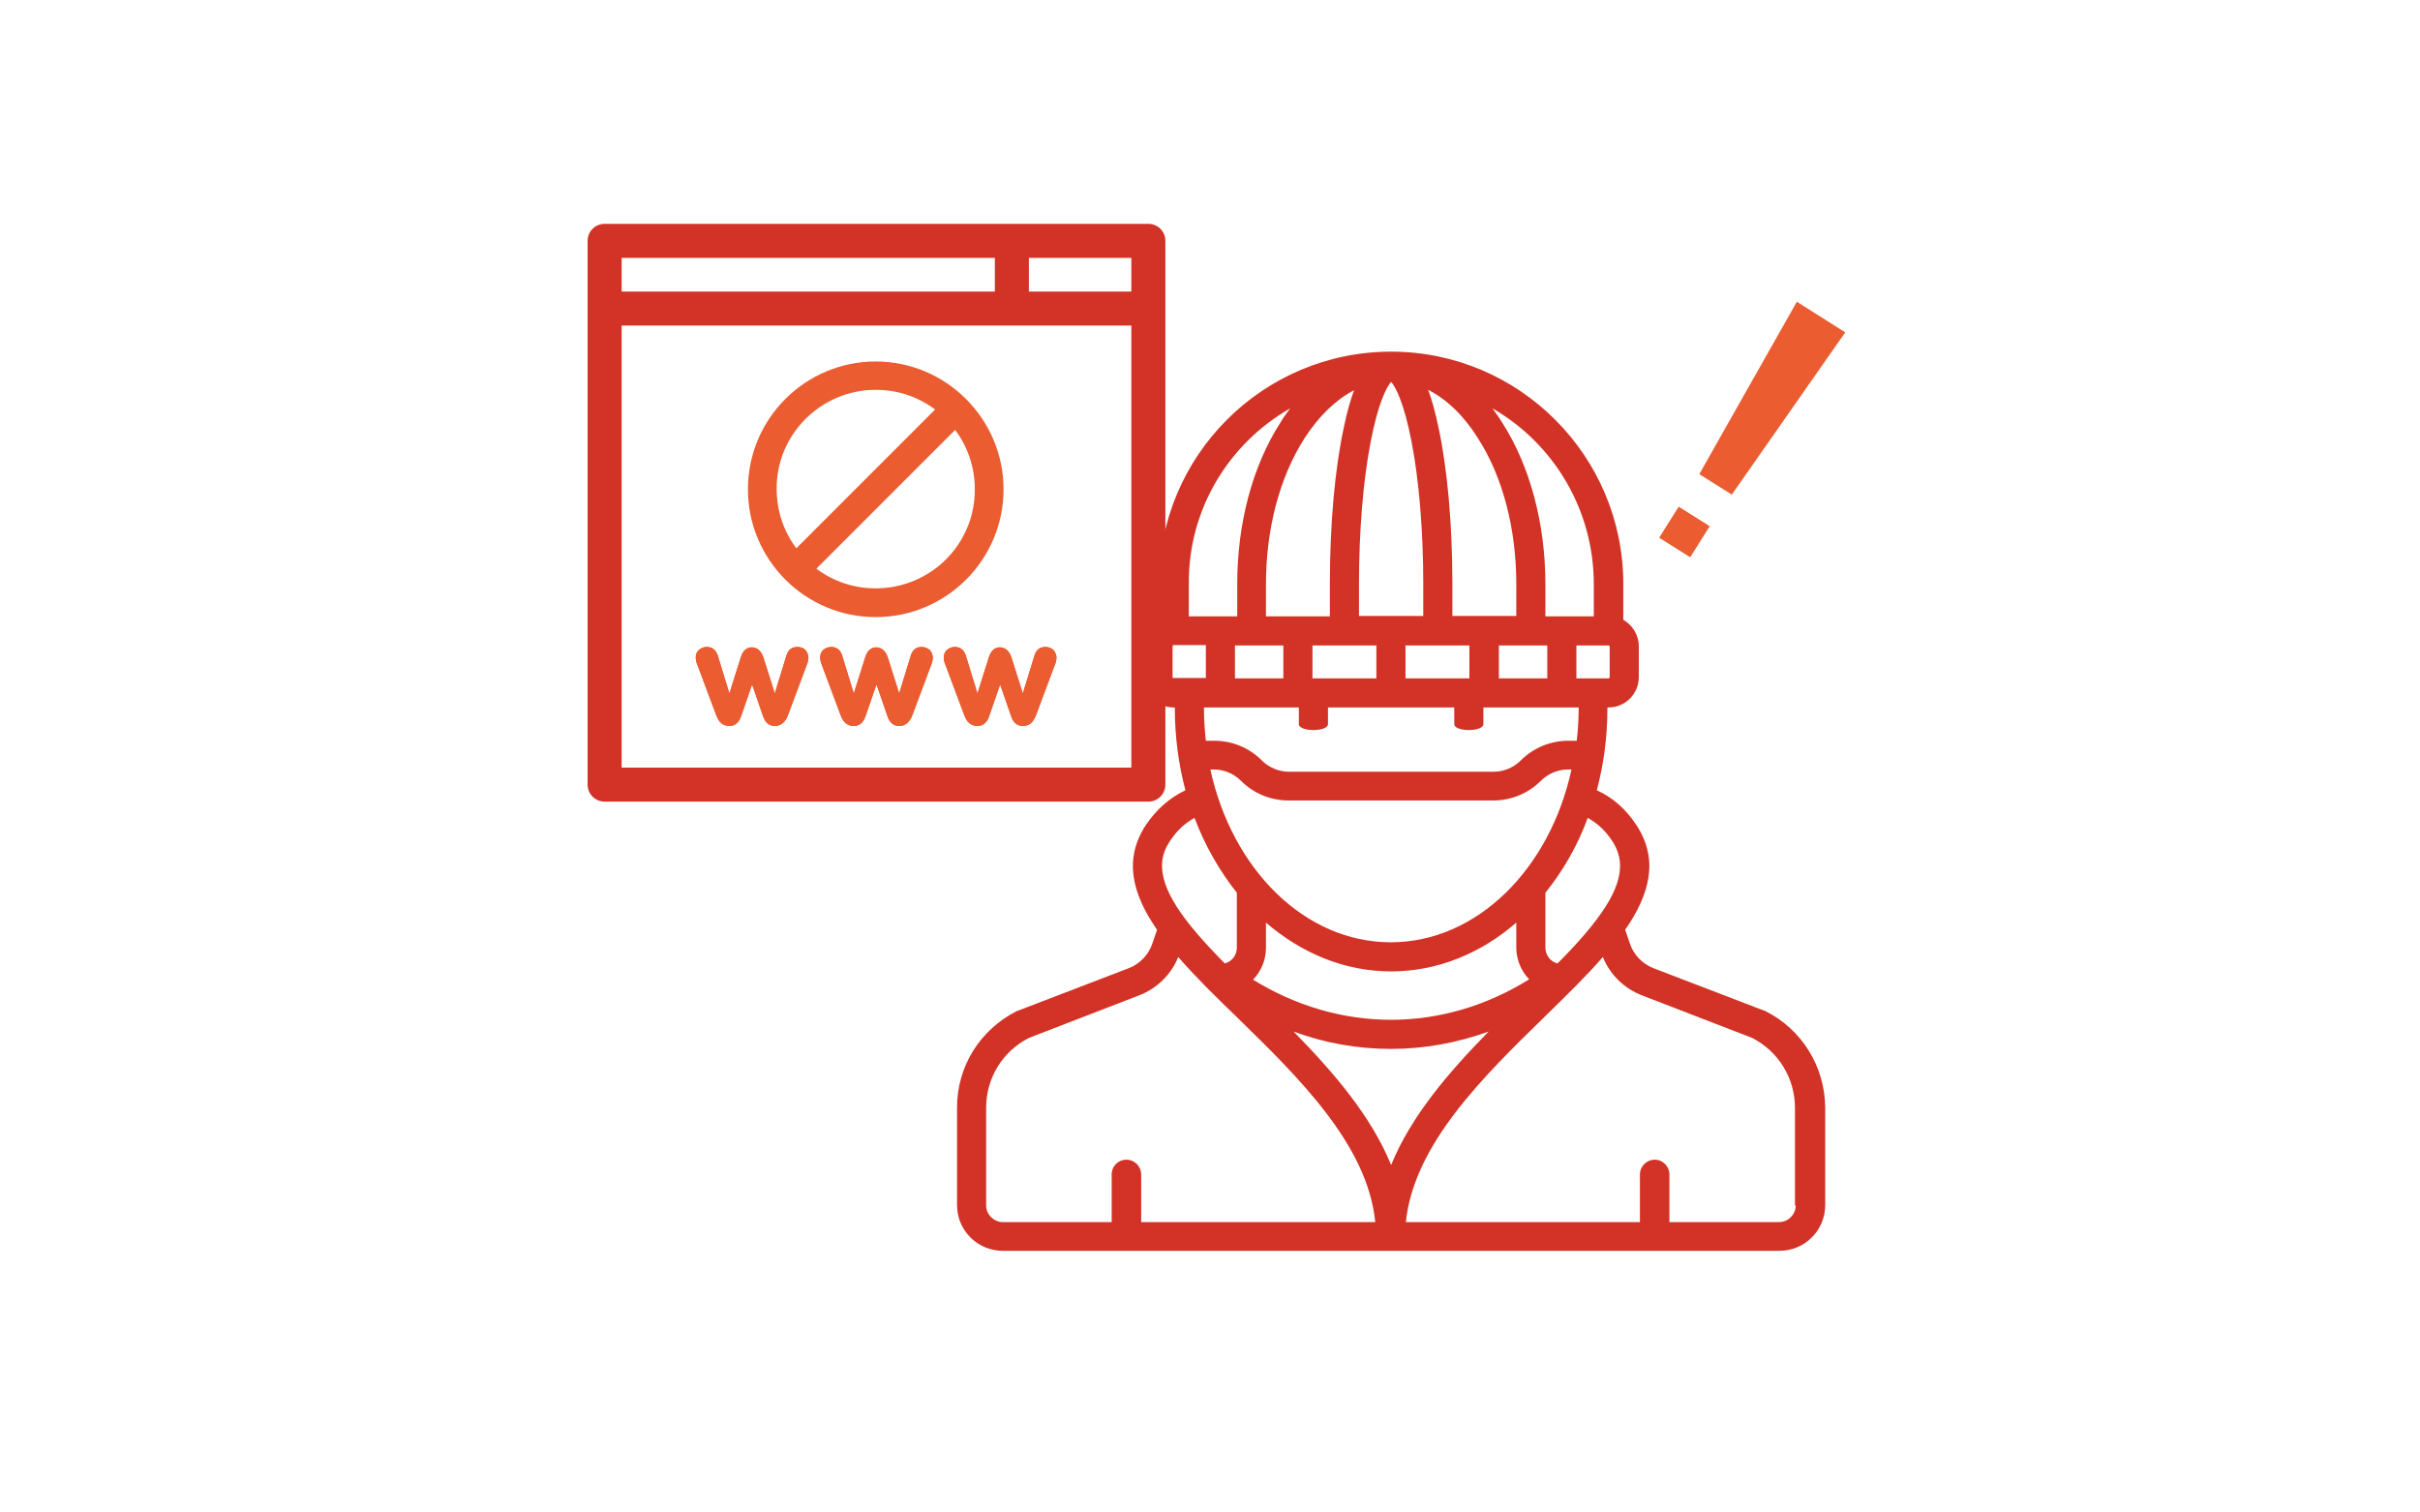
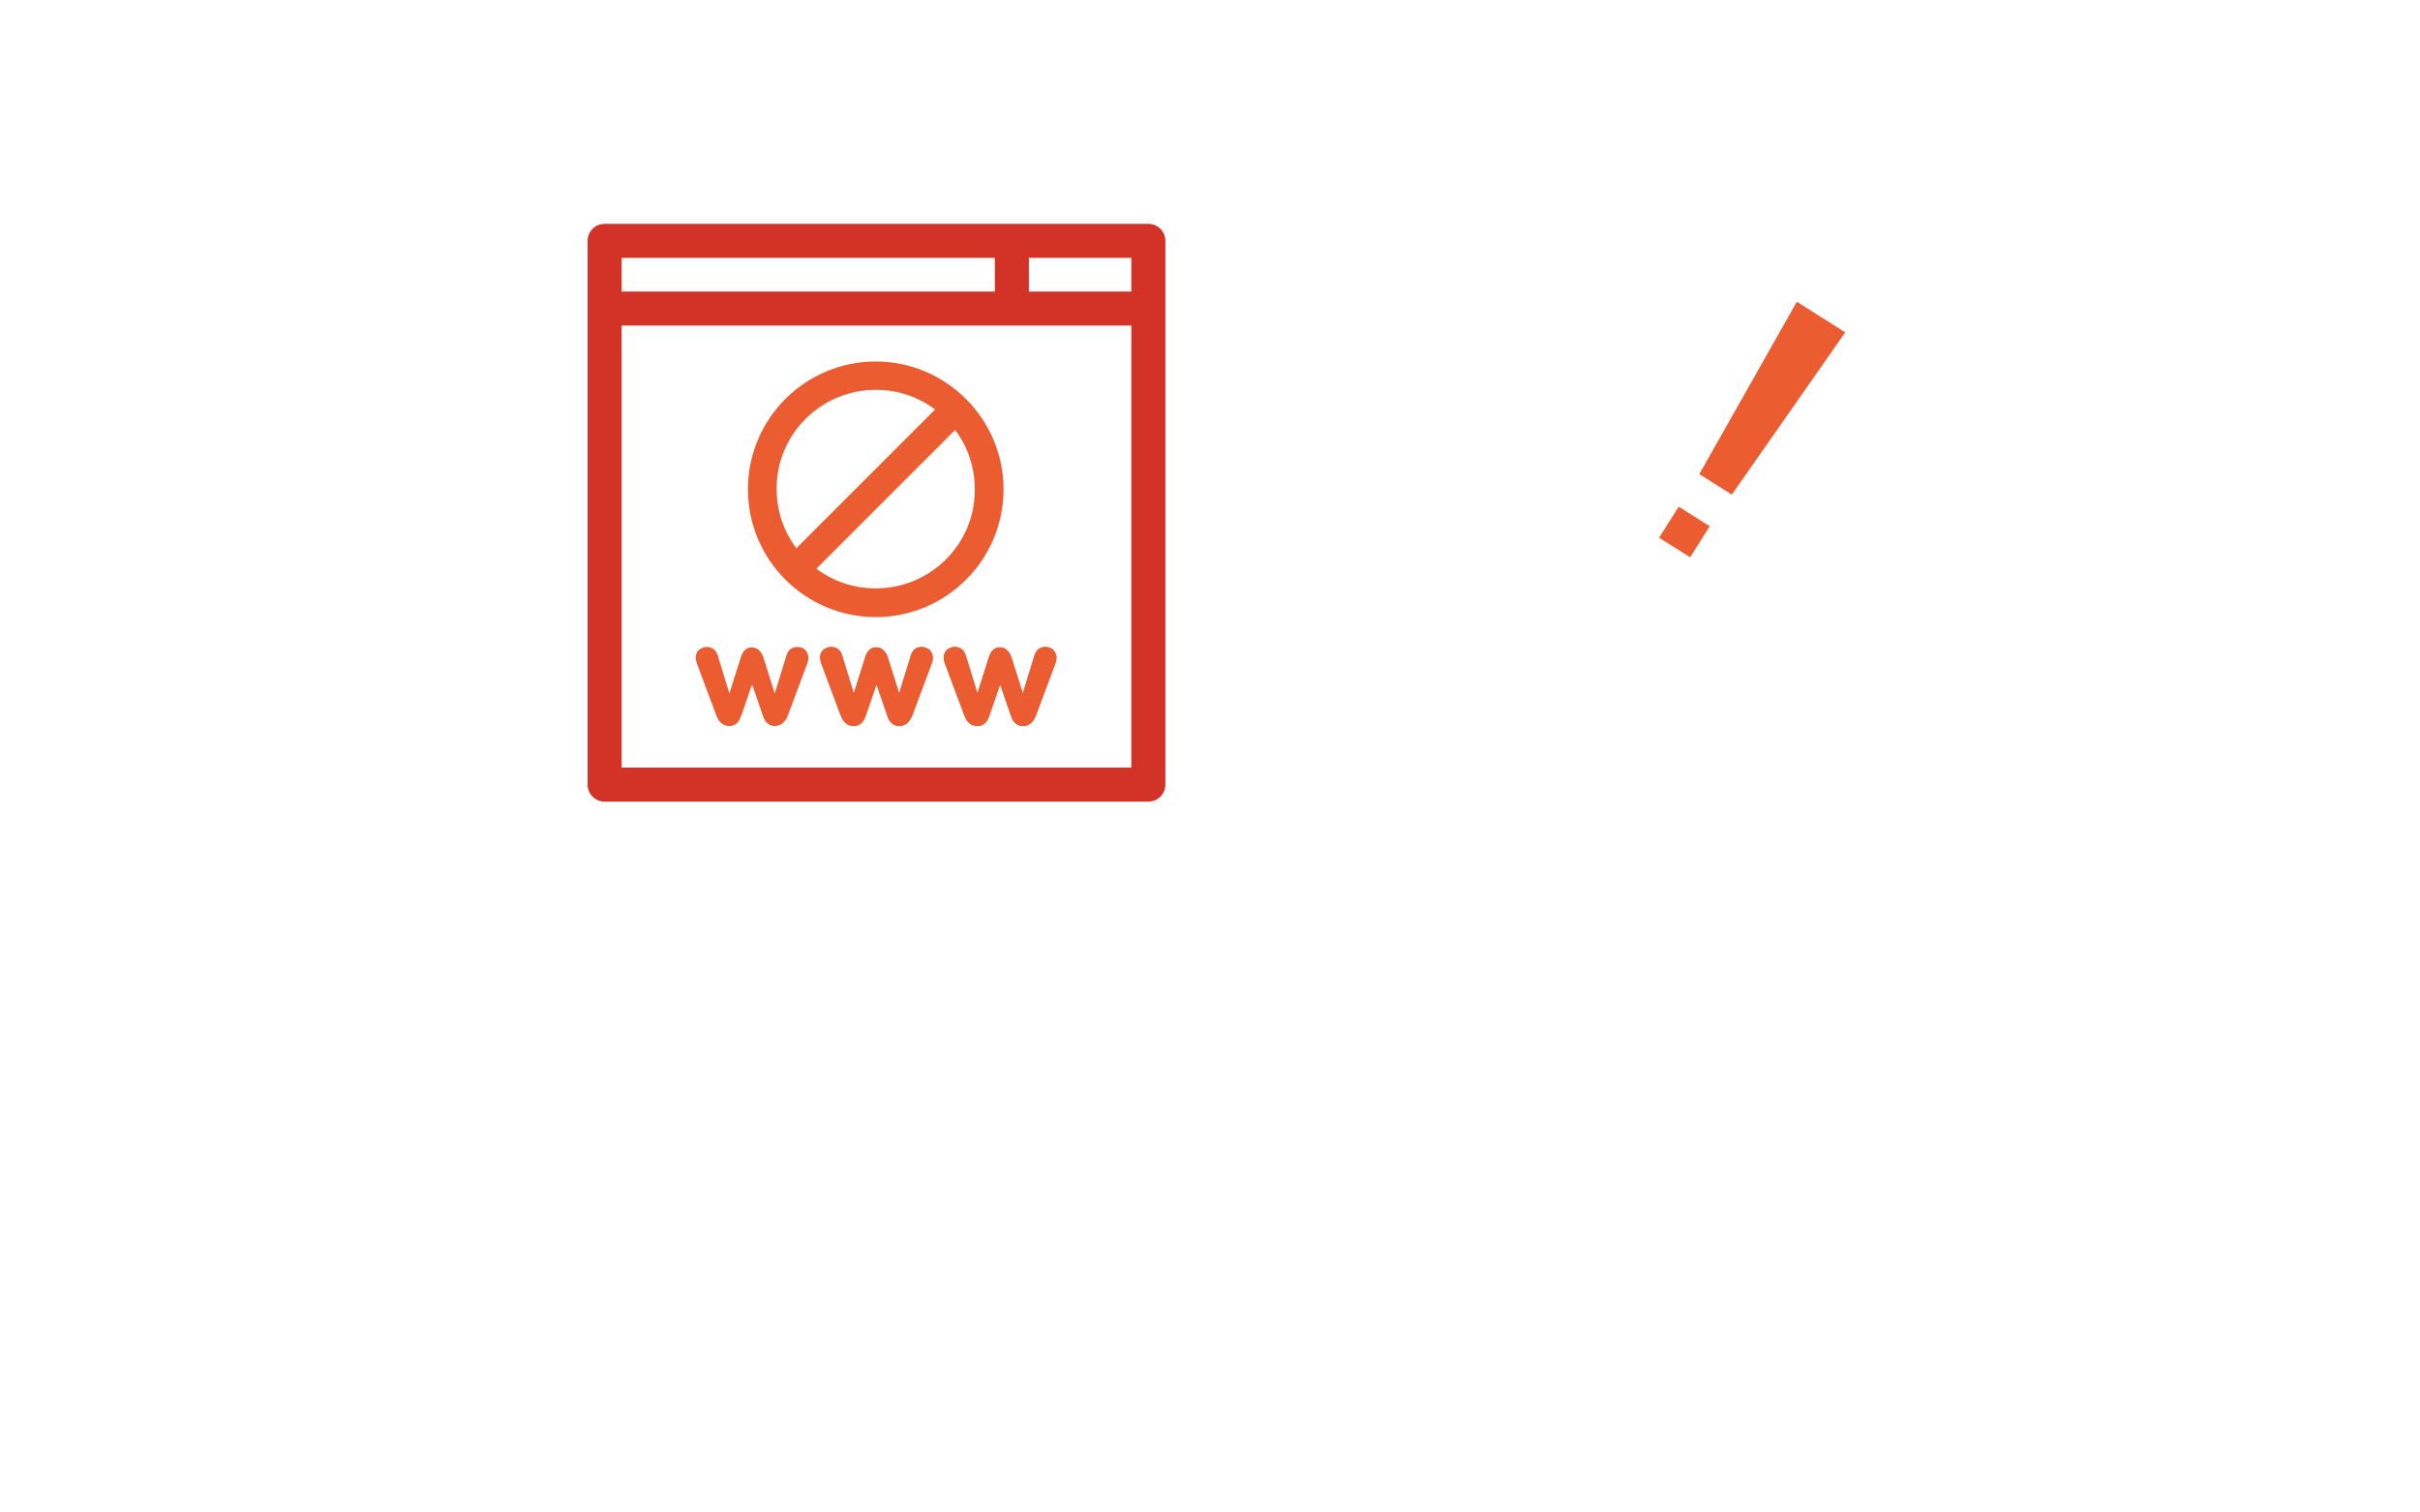
<svg xmlns="http://www.w3.org/2000/svg" version="1.1" id="レイヤー_1" x="0px" y="0px" viewBox="0 0 640 400" style="enable-background:new 0 0 640 400;" xml:space="preserve">
  <style type="text/css">
	.st0{fill:#D23326;}
	.st1{fill:#EB5C31;}
</style>
  <path class="st0" d="M303.7,59.2H159.9c-2.5,0-4.5,2-4.5,4.5v143.8c0,2.5,2,4.5,4.5,4.5h143.8c2.5,0,4.5-2,4.5-4.5V63.7  C308.2,61.2,306.2,59.2,303.7,59.2z M299.2,77.1h-27.1v-8.9h27.1V77.1z M263.1,68.2v8.9h-98.7v-8.9H263.1z M164.4,203V86.1h134.8  V203H164.4z" />
  <path class="st1" d="M231.6,95.6c-18.6,0-33.8,15.1-33.8,33.8c0,18.6,15.1,33.8,33.8,33.8c18.6,0,33.8-15.1,33.8-33.8  C265.4,110.8,250.2,95.6,231.6,95.6z M231.6,103.1c5.9,0,11.3,1.9,15.7,5.2l-36.7,36.7c-3.3-4.4-5.2-9.8-5.2-15.7  C205.3,114.9,217.1,103.1,231.6,103.1z M231.6,155.6c-5.9,0-11.3-1.9-15.7-5.2l36.7-36.7c3.3,4.4,5.2,9.8,5.2,15.7  C257.9,143.9,246.1,155.6,231.6,155.6z" />
  <g>
    <g>
      <path class="st1" d="M210.9,171.1c-1.5,0-2.4,0.7-2.9,2.2l-3.1,10.1l-3-9.5c-0.6-1.8-1.7-2.7-3.1-2.7c-1.3,0-2.4,0.9-2.9,2.7    l-3,9.5l-3.1-10.1c-0.5-1.5-1.5-2.2-2.9-2.2c-0.8,0-1.5,0.3-2.1,0.8c-0.6,0.6-0.8,1.2-0.8,2.1c0,0.4,0.1,0.8,0.2,1.2l5.2,13.9    c0.7,2,1.9,2.9,3.5,2.9c1.5,0,2.5-0.9,3.1-2.6l2.9-8.4l2.9,8.4c0.6,1.8,1.7,2.6,3.1,2.6c1.6,0,2.8-1,3.5-2.9l5.2-13.9    c0.1-0.5,0.2-0.8,0.2-1.2c0-0.8-0.3-1.5-0.8-2.1C212.5,171.4,211.8,171.1,210.9,171.1z" />
      <path class="st1" d="M276.5,171.1c-1.5,0-2.4,0.7-2.9,2.2l-3.1,10.1l-3-9.5c-0.6-1.8-1.7-2.7-3.1-2.7c-1.3,0-2.4,0.9-2.9,2.7    l-3,9.5l-3.1-10.1c-0.5-1.5-1.5-2.2-2.9-2.2c-0.8,0-1.5,0.3-2.1,0.8c-0.6,0.6-0.8,1.2-0.8,2.1c0,0.4,0.1,0.8,0.2,1.2l5.2,13.9    c0.7,2,1.9,2.9,3.5,2.9c1.5,0,2.5-0.9,3.1-2.6l2.9-8.4l2.9,8.4c0.6,1.8,1.7,2.6,3.1,2.6c1.7,0,2.8-1,3.5-2.9l5.2-13.9    c0.1-0.5,0.2-0.8,0.2-1.2c0-0.8-0.3-1.5-0.8-2.1C278.1,171.4,277.3,171.1,276.5,171.1z" />
      <path class="st1" d="M243.8,171.1c-1.5,0-2.4,0.7-2.9,2.2l-3.1,10.1l-3-9.5c-0.6-1.8-1.7-2.7-3.1-2.7c-1.3,0-2.4,0.9-2.9,2.7    l-3,9.5l-3.1-10.1c-0.5-1.5-1.5-2.2-2.9-2.2c-0.8,0-1.5,0.3-2.1,0.8c-0.6,0.6-0.8,1.2-0.8,2.1c0,0.4,0.1,0.8,0.2,1.2l5.2,13.9    c0.7,2,1.9,2.9,3.5,2.9c1.5,0,2.5-0.9,3.1-2.6l2.9-8.4l2.9,8.4c0.6,1.8,1.7,2.6,3.1,2.6c1.6,0,2.8-1,3.5-2.9l5.2-13.9    c0.1-0.5,0.2-0.8,0.2-1.2c0-0.8-0.3-1.5-0.8-2.1C245.2,171.4,244.6,171.1,243.8,171.1z" />
    </g>
    <g>
-       <path class="st1" d="M210.9,171.1c-1.5,0-2.4,0.7-2.9,2.2l-3.1,10.1l-3-9.5c-0.6-1.8-1.7-2.7-3.1-2.7c-1.3,0-2.4,0.9-2.9,2.7    l-3,9.5l-3.1-10.1c-0.5-1.5-1.5-2.2-2.9-2.2c-0.8,0-1.5,0.3-2.1,0.8c-0.6,0.6-0.8,1.2-0.8,2.1c0,0.4,0.1,0.8,0.2,1.2l5.2,13.9    c0.7,2,1.9,2.9,3.5,2.9c1.5,0,2.5-0.9,3.1-2.6l2.9-8.4l2.9,8.4c0.6,1.8,1.7,2.6,3.1,2.6c1.6,0,2.8-1,3.5-2.9l5.2-13.9    c0.1-0.5,0.2-0.8,0.2-1.2c0-0.8-0.3-1.5-0.8-2.1C212.5,171.4,211.8,171.1,210.9,171.1z" />
      <path class="st1" d="M276.5,171.1c-1.5,0-2.4,0.7-2.9,2.2l-3.1,10.1l-3-9.5c-0.6-1.8-1.7-2.7-3.1-2.7c-1.3,0-2.4,0.9-2.9,2.7    l-3,9.5l-3.1-10.1c-0.5-1.5-1.5-2.2-2.9-2.2c-0.8,0-1.5,0.3-2.1,0.8c-0.6,0.6-0.8,1.2-0.8,2.1c0,0.4,0.1,0.8,0.2,1.2l5.2,13.9    c0.7,2,1.9,2.9,3.5,2.9c1.5,0,2.5-0.9,3.1-2.6l2.9-8.4l2.9,8.4c0.6,1.8,1.7,2.6,3.1,2.6c1.7,0,2.8-1,3.5-2.9l5.2-13.9    c0.1-0.5,0.2-0.8,0.2-1.2c0-0.8-0.3-1.5-0.8-2.1C278.1,171.4,277.3,171.1,276.5,171.1z" />
      <path class="st1" d="M243.8,171.1c-1.5,0-2.4,0.7-2.9,2.2l-3.1,10.1l-3-9.5c-0.6-1.8-1.7-2.7-3.1-2.7c-1.3,0-2.4,0.9-2.9,2.7    l-3,9.5l-3.1-10.1c-0.5-1.5-1.5-2.2-2.9-2.2c-0.8,0-1.5,0.3-2.1,0.8c-0.6,0.6-0.8,1.2-0.8,2.1c0,0.4,0.1,0.8,0.2,1.2l5.2,13.9    c0.7,2,1.9,2.9,3.5,2.9c1.5,0,2.5-0.9,3.1-2.6l2.9-8.4l2.9,8.4c0.6,1.8,1.7,2.6,3.1,2.6c1.6,0,2.8-1,3.5-2.9l5.2-13.9    c0.1-0.5,0.2-0.8,0.2-1.2c0-0.8-0.3-1.5-0.8-2.1C245.2,171.4,244.6,171.1,243.8,171.1z" />
    </g>
  </g>
  <title>アートボード 1</title>
-   <path class="st0" d="M466.9,267.4c-0.1-0.1-0.2-0.1-0.3-0.1l-29.2-11.2c-3.1-1.2-5.4-3.6-6.4-6.7l-1.2-3.5c6.5-9.4,9-18.6,2.9-27.8  c-2.8-4.2-6.2-7.2-10.4-9.1c1.8-6.8,2.8-14.1,2.8-21.6v-0.3h0.3c4.4,0,8-3.6,8-8v-8.2c0-3-1.7-5.6-4.1-7v-9.5  c0-33.8-27.5-61.4-61.4-61.4s-61.4,27.5-61.4,61.4v9.5c-2.4,1.4-4.1,4-4.1,7v8.2c0,4.4,3.6,8,8,8h0.3v0.3c0,7.5,1,14.8,2.8,21.6  c-4.2,2-7.6,5-10.4,9.1c-6.1,9.2-3.6,18.4,2.9,27.8l-1.2,3.5c-1,3.1-3.4,5.6-6.4,6.7l-29.2,11.2c-0.1,0-0.2,0.1-0.3,0.1  c-9.7,4.9-15.8,14.6-15.8,25.5v25.8c0,6.7,5.4,12.1,12.1,12.1h102.7h102.7c6.7,0,12.1-5.4,12.1-12.1v-25.8  C482.6,282.1,476.6,272.3,466.9,267.4z M426.3,222.3c2.2,3.4,4.1,8.4-1.7,17.5c-3,4.7-7.5,9.8-12.7,15c-1.9-0.5-3.2-2.2-3.2-4.2v-14  c0-0.2,0-0.3,0-0.5c4.6-5.7,8.5-12.4,11.2-19.8C422.4,217.7,424.5,219.6,426.3,222.3z M320.1,203.5h0.9c2.7,0,5.3,1.1,7.2,3  c3.4,3.4,7.9,5.2,12.6,5.2h54.1c4.8,0,9.3-1.9,12.6-5.2c1.9-1.9,4.5-3,7.2-3h0.9c-5.7,26.3-25,45.7-47.8,45.7  C345,249.2,325.8,229.8,320.1,203.5z M331.4,259.1c2.1-2.2,3.4-5.2,3.4-8.4V244c9.4,8.1,20.8,12.9,33.1,12.9  c12.3,0,23.8-4.8,33.1-12.9v6.6c0,3.2,1.3,6.2,3.4,8.4c-11.2,7-23.8,10.7-36.5,10.7C355.1,269.7,342.6,266,331.4,259.1z   M367.9,277.4c8.8,0,17.5-1.6,25.8-4.6c-10.5,10.7-20.5,22.3-25.8,35.3c-5.3-13-15.3-24.6-25.8-35.3  C350.4,275.9,359.1,277.4,367.9,277.4z M425.7,179.1c0,0.1-0.1,0.3-0.3,0.3h-8.5v-8.7h8.5c0.1,0,0.3,0.1,0.3,0.3V179.1z   M396.4,179.4v-8.7h12.8v8.7H396.4z M371.7,179.4v-8.7h16.9v8.7H371.7z M347.1,179.4v-8.7H364v8.7H347.1z M326.6,179.4v-8.7h12.8  v8.7H326.6z M401,162.9h-16.9v-8.5c0-15.6-1.3-30.4-3.7-41.5c-0.8-3.8-1.7-7.1-2.7-9.8c4.9,2.5,9.4,6.8,13.1,12.7  c6.6,10.2,10.2,24,10.2,38.6V162.9z M359.4,162.9v-8.5c0-13.9,1.1-27.3,3.1-37.6c2-10.4,4.3-14.6,5.4-15.8c1.1,1.2,3.4,5.4,5.4,15.8  c2,10.3,3.1,23.7,3.1,37.6v8.5H359.4z M358.1,103.2c-1,2.7-1.9,5.9-2.7,9.8c-2.4,11.1-3.7,25.8-3.7,41.5v8.5h-16.9v-8.5  c0-14.6,3.6-28.3,10.2-38.6C348.8,110,353.3,105.7,358.1,103.2z M421.5,154.5v8.5h-12.8v-8.5c0-16.1-4.1-31.3-11.4-42.7  c-0.8-1.3-1.7-2.6-2.6-3.8C410.7,117.2,421.5,134.6,421.5,154.5z M341.2,108c-0.9,1.2-1.8,2.4-2.6,3.8  c-7.4,11.5-11.4,26.7-11.4,42.7v8.5h-12.8v-8.5C314.2,134.6,325.1,117.2,341.2,108z M310.1,179.1v-8.2c0-0.1,0.1-0.3,0.3-0.3h8.5  v8.7h-8.5C310.2,179.4,310.1,179.2,310.1,179.1z M343.5,187.1c0,0.1,0,0.2,0,0.3v4.1c0,2.1,7.7,2.1,7.7,0v-4.1c0-0.1,0-0.2,0-0.3  h33.4c0,0.1,0,0.2,0,0.3v4.1c0,2.1,7.7,2.1,7.7,0v-4.1c0-0.1,0-0.2,0-0.3h25.2v0.3c0,2.9-0.2,5.7-0.5,8.5h-2.2  c-4.8,0-9.3,1.9-12.6,5.2c-1.9,1.9-4.5,3-7.2,3h-54.1c-2.7,0-5.3-1.1-7.2-3c-3.4-3.4-7.9-5.2-12.6-5.2h-2.2  c-0.3-2.8-0.5-5.6-0.5-8.5v-0.3H343.5z M309.5,222.3c1.8-2.7,3.9-4.6,6.4-6c2.8,7.4,6.6,14,11.2,19.8c0,0.2,0,0.3,0,0.5v14  c0,2-1.3,3.7-3.2,4.2c-5.2-5.3-9.7-10.3-12.7-15C305.4,230.7,307.2,225.7,309.5,222.3z M260.8,318.8v-25.8c0-7.9,4.3-14.9,11.3-18.5  l29-11.2c4.8-1.8,8.6-5.5,10.5-10.2c4.5,5.2,9.9,10.5,15.4,15.8c16.3,15.9,34.7,33.8,36.7,54.3h-61.9v-12.6c0-2.1-1.7-3.9-3.9-3.9  s-3.9,1.7-3.9,3.9v12.6h-29C262.8,323.1,260.8,321.2,260.8,318.8z M474.9,318.8c0,2.4-2,4.4-4.4,4.4h-29v-12.6  c0-2.1-1.7-3.9-3.9-3.9c-2.1,0-3.9,1.7-3.9,3.9v12.6h-61.9c2.1-20.5,20.4-38.4,36.7-54.3c5.5-5.4,10.9-10.6,15.4-15.8  c1.9,4.7,5.7,8.4,10.5,10.2l29,11.2c7,3.6,11.3,10.7,11.3,18.5V318.8z" />
  <g>
    <polygon class="st1" points="475.2,79.8 449.4,125.4 458,130.8 488,87.9  " />
    <rect x="440.8" y="136" transform="matrix(0.533 -0.846 0.846 0.533 88.782 442.635)" class="st1" width="9.7" height="9.7" />
  </g>
</svg>